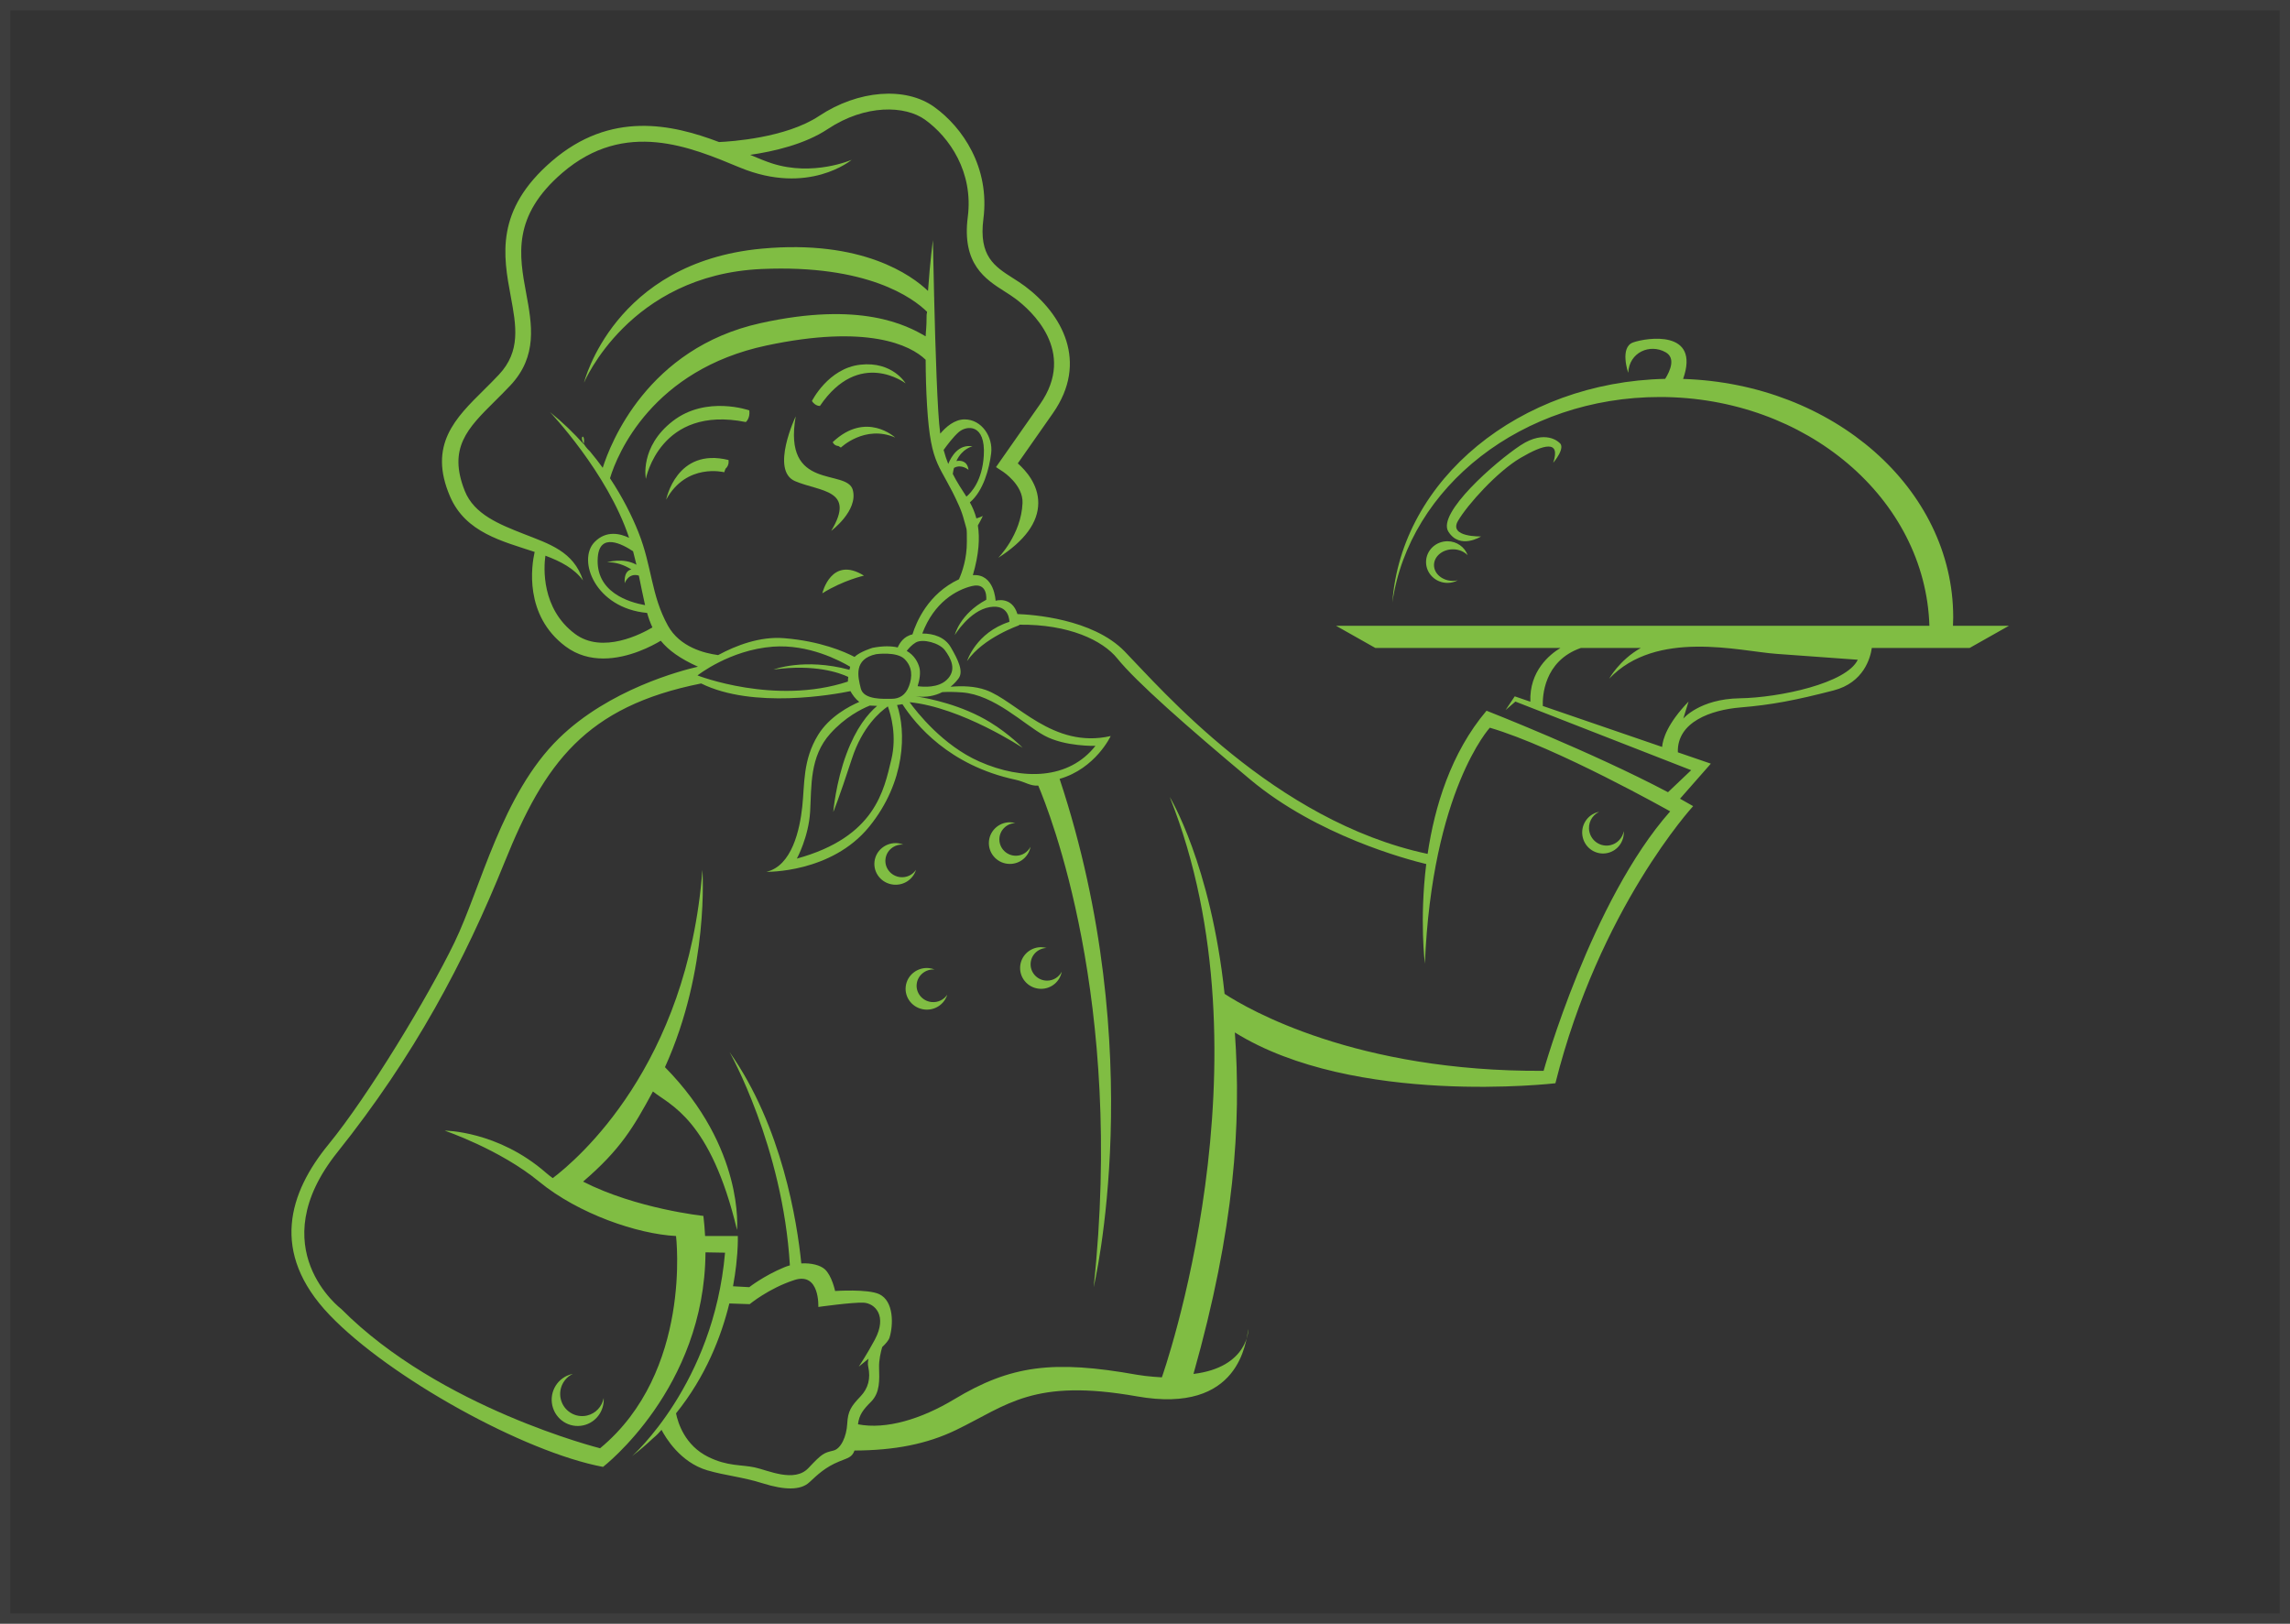
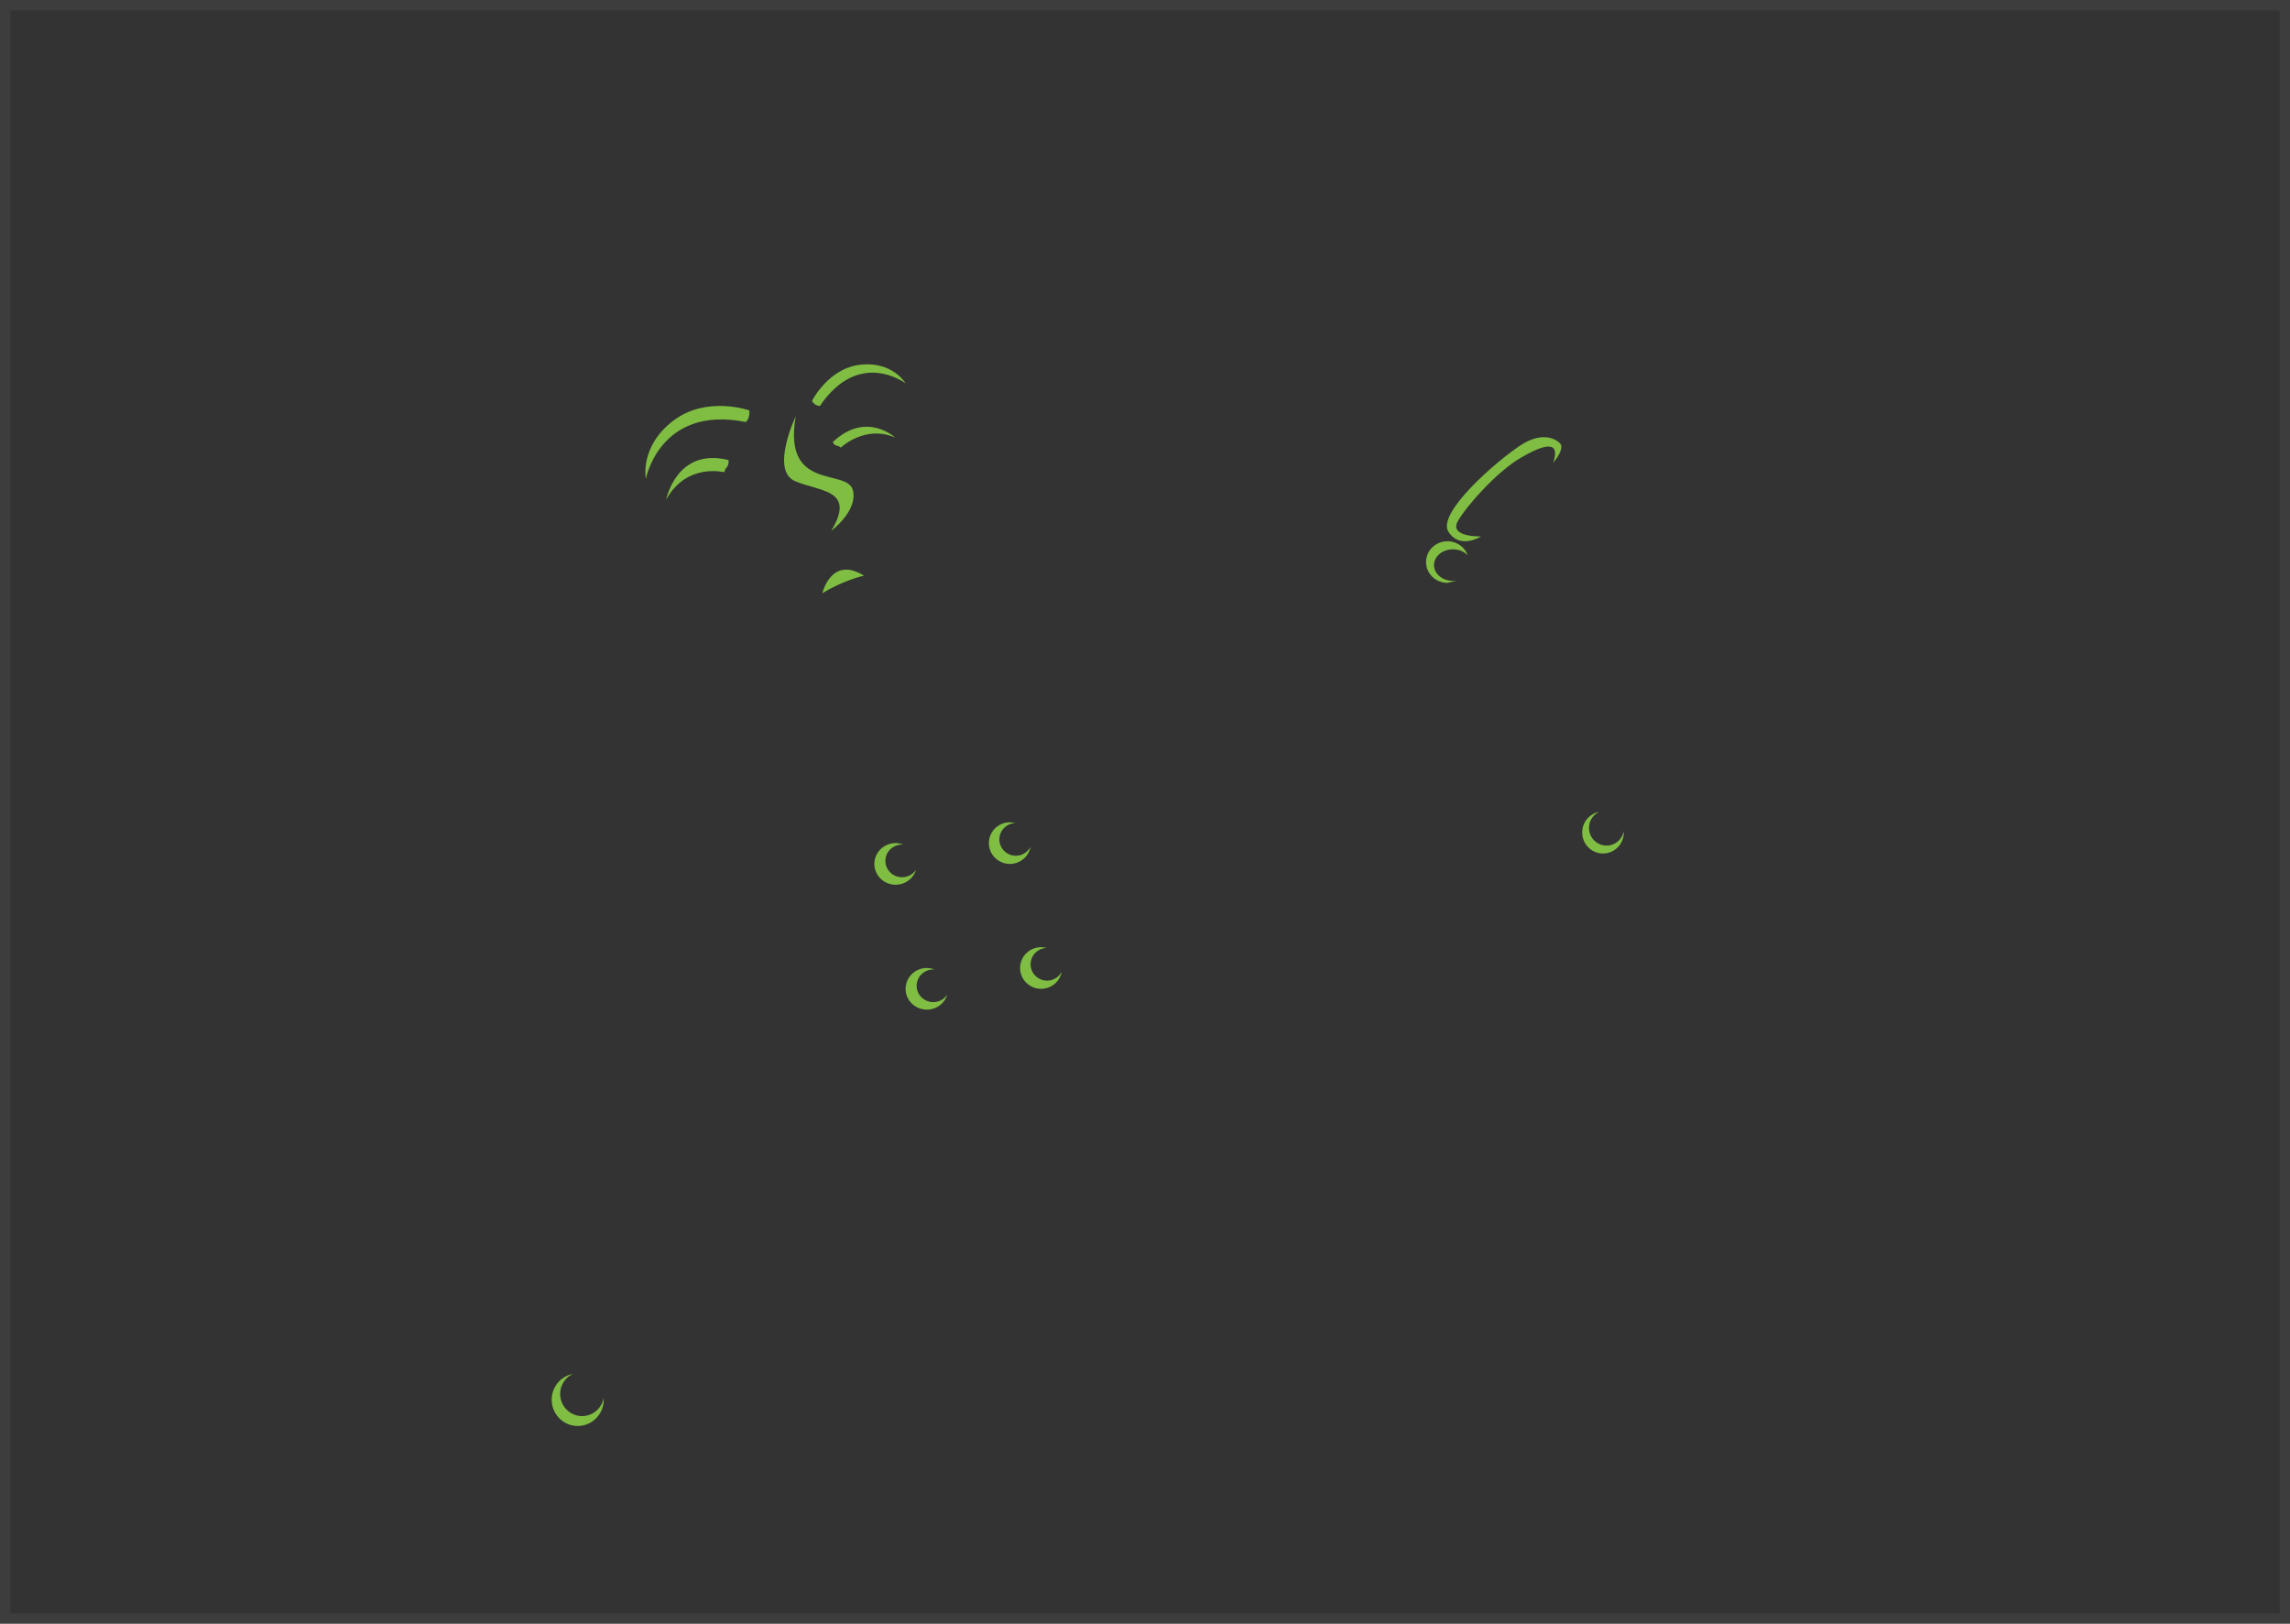
<svg xmlns="http://www.w3.org/2000/svg" width="220px" height="156px" viewBox="0 0 220 156" version="1.1">
  <rect x="0" y="0" width="220" height="156" fill="#333333" stroke="none" />
  <title>chef</title>
  <desc>Created with Sketch.</desc>
  <g id="Welcome" stroke="none" stroke-width="1" fill="none" fill-rule="evenodd">
    <g id="chef">
      <g id="Group-15">
        <g id="Group-19">
-           <path d="M167.134,67.088 C163.29,67.151 161.715,69.035 161.715,69.035 L162.219,67.402 C160.171,69.528 159.742,71.018 159.678,71.76 L148.217,67.826 C148.183,66.953 148.289,63.507 151.87,62.253 L157.629,62.253 C155.55,63.432 154.594,65.205 154.594,65.205 C159.131,60.433 167.134,62.567 170.662,62.819 C174.191,63.07 178.476,63.384 178.476,63.384 C177.405,65.644 170.977,67.026 167.134,67.088 Z M148.293,102.879 C130.275,102.989 119.919,96.965 117.645,95.483 C116.316,83.004 112.377,76.57 112.377,76.57 C122.458,101.811 111.62,132.327 111.62,132.327 C111.62,132.327 110.219,132.255 109.226,132.077 C101.191,130.641 97.096,131.166 91.677,134.431 C88.518,136.335 85.123,137.365 82.427,136.838 C82.532,135.922 82.942,135.408 83.673,134.679 C84.565,133.79 84.483,132.564 84.453,131.368 C84.435,130.667 84.607,129.919 84.752,129.419 C85.112,129.076 85.38,128.76 85.458,128.507 C85.827,127.298 85.888,125.012 84.473,124.338 C83.38,123.817 80.228,124.031 80.228,124.031 C80.228,124.031 79.92,122.56 79.243,121.946 C78.808,121.552 77.947,121.326 76.981,121.382 C76.577,117.382 75.131,108.211 70.09,101.08 C70.09,101.08 75.207,110.141 75.884,121.567 C75.7,121.619 75.515,121.682 75.334,121.757 C73.365,122.575 71.983,123.663 71.983,123.663 L70.421,123.577 C70.559,122.832 70.657,122.148 70.726,121.545 L70.833,120.391 C70.904,119.358 70.883,118.749 70.883,118.749 L67.738,118.749 C67.704,118.116 67.656,117.476 67.575,116.818 C67.575,116.818 61.133,116.137 56.015,113.522 C59.591,110.46 60.854,108.321 62.725,104.861 C64.369,106.186 68.255,107.503 70.806,118.163 C70.806,118.163 71.552,110.308 63.883,102.527 C68.171,93.078 67.481,83.571 67.481,83.571 C66.052,102.41 55.443,111.417 53.104,113.186 C52.877,113.022 52.657,112.854 52.452,112.674 C47.821,108.624 42.717,108.624 42.717,108.624 C42.717,108.624 48.01,110.414 51.791,113.522 C55.571,116.63 61.259,118.561 64.946,118.749 C64.946,118.749 66.535,131.794 57.651,139.14 C57.651,139.14 42.244,135.279 32.793,125.766 C32.793,125.766 25.042,119.927 32.415,110.697 C39.787,101.466 44.607,92.424 48.483,82.817 C52.311,73.326 56.237,67.882 67.36,65.663 C72.354,68.126 80.088,66.731 81.7,66.4 C81.891,66.748 82.186,67.156 82.55,67.435 C81.619,67.834 79.674,68.838 78.586,70.62 C77.121,73.022 77.31,75.283 77.074,77.496 C76.838,79.709 76.082,83.194 73.624,83.759 C73.624,83.759 79.862,83.9 83.501,79.427 C87.033,75.084 87.048,70.254 86.181,67.734 C86.368,67.713 86.542,67.687 86.697,67.656 C87.967,69.614 91.176,73.538 97.537,74.906 C98.494,75.111 98.953,75.53 99.746,75.478 C100.802,77.985 108.029,96 105.067,123.662 C105.067,123.662 110.5,101.08 101.796,74.83 C105.258,73.832 106.705,70.714 106.705,70.714 C101.129,71.986 97.632,67.324 94.702,66.288 C93.663,65.921 92.452,65.879 91.322,65.979 C91.691,65.678 91.951,65.369 92.102,65.158 C92.575,64.498 92.055,63.415 91.346,62.191 C90.778,61.21 89.694,60.864 88.604,60.863 C89.737,57.856 91.882,56.666 93.378,56.304 C94.938,55.928 94.749,57.623 94.749,57.623 C92.197,58.989 91.724,61.013 91.724,61.013 C91.724,61.013 93.142,58.659 95.08,58.329 C97.017,57.999 96.97,59.742 96.97,59.742 C93.756,60.778 92.906,63.509 92.906,63.509 C94.465,61.249 97.915,60.072 97.915,60.072 C97.914,60.052 97.912,60.035 97.911,60.016 C102.702,59.963 105.937,61.528 107.336,63.258 C109.163,65.519 114.054,69.828 120.127,74.906 C126.552,80.278 135.152,82.564 137.019,83.013 C136.359,88.358 136.888,92.582 136.888,92.582 C137.581,75.942 143.126,69.914 143.126,69.914 C149.553,71.798 160.455,77.951 160.455,77.951 C152.893,86.491 148.293,102.879 148.293,102.879 Z M81.393,136.783 C81.331,138.009 80.788,139.182 80.08,139.358 C79.152,139.59 79.02,139.598 77.667,141.039 C76.313,142.48 73.79,141.253 72.498,140.977 C71.206,140.702 69.908,140.888 68.049,139.975 C65.797,138.869 65.132,136.708 64.946,135.785 C67.81,132.238 69.297,128.377 70.067,125.229 L72.021,125.296 C72.021,125.296 73.857,123.773 76.319,122.976 C78.78,122.179 78.617,125.564 78.617,125.564 C78.617,125.564 81.946,125.096 82.976,125.155 C84.053,125.216 85.273,126.412 84.042,128.711 C83.301,130.097 82.504,131.297 82.504,131.297 C82.783,131.059 83.109,130.8 83.44,130.534 C83.379,130.775 83.354,131.039 83.411,131.303 C83.657,132.447 83.412,133.375 82.672,134.154 C81.77,135.104 81.455,135.557 81.393,136.783 Z M74.254,62.128 C77.674,61.87 80.705,63.477 81.677,64.058 C81.653,64.153 81.631,64.251 81.609,64.35 C77.267,63.181 74.317,64.326 74.317,64.326 C78.314,63.778 80.68,64.65 81.492,65.035 C81.473,65.191 81.458,65.344 81.456,65.482 C74.444,67.795 67.008,64.891 67.008,64.891 C67.008,64.891 70.096,62.442 74.254,62.128 Z M90.921,65.346 C90.114,66.08 88.788,66.01 88.157,65.925 C88.357,65.295 88.455,64.61 88.322,64.122 C88.177,63.592 87.832,62.954 87.109,62.536 C87.311,62.274 87.619,61.932 87.991,61.72 C88.652,61.343 90.259,61.767 90.779,62.473 C91.299,63.18 92.008,64.357 90.921,65.346 Z M87.758,66.866 C87.823,66.871 87.887,66.886 87.948,66.894 C87.88,66.884 87.817,66.874 87.758,66.866 Z M98.246,71.845 C98.246,71.845 96.97,70.526 95.127,69.396 C92.421,67.737 89.302,67.104 87.957,66.896 C89.012,67.042 89.864,66.828 90.526,66.495 C91,66.466 91.629,66.463 92.433,66.523 C95.552,66.759 98.341,69.584 100.326,70.667 C102.31,71.751 105.24,71.656 105.24,71.656 C102.688,74.906 98.246,75 94.087,73.163 C90.579,71.614 88.079,68.422 87.383,67.462 C92.375,67.961 98.246,71.845 98.246,71.845 Z M85.675,67.136 C84.966,67.136 82.981,67.277 82.698,66.147 C82.414,65.016 81.989,63.321 84.163,62.85 C84.163,62.85 86.148,62.567 86.904,63.321 C87.66,64.075 87.66,65.016 87.329,65.911 C86.998,66.806 86.384,67.136 85.675,67.136 Z M81.847,72.881 C82.837,69.851 84.514,68.403 85.296,67.866 C85.586,68.658 86.18,70.699 85.628,72.975 C84.919,75.895 84.116,80.416 76.554,82.488 C76.554,82.488 77.688,80.416 77.83,77.967 C77.972,75.518 77.771,72.695 79.768,70.479 C81.178,68.914 82.717,68.13 83.563,67.787 C83.764,67.803 84.004,67.814 84.265,67.818 C83.366,68.584 82.253,69.936 81.327,72.41 C80.288,75.188 80.051,78.014 80.051,78.014 C80.051,78.014 80.524,76.931 81.847,72.881 Z M64.172,60.119 C62.534,57.168 62.66,54.467 61.337,51.14 C60.727,49.605 59.831,47.803 58.602,45.949 C59.314,43.56 62.708,35.523 73.624,33.196 C83.305,31.133 87.471,33.142 88.928,34.565 C88.932,35.98 88.971,37.457 89.062,38.958 C89.432,45.039 90.322,44.484 92.15,48.628 C92.356,49.097 92.51,49.555 92.624,50.002 C92.886,51 92.886,50.53 92.886,52.032 C92.896,53.654 92.441,54.953 92.126,55.654 C89.153,57.044 88.018,59.79 87.66,60.948 C86.811,61.134 86.407,61.815 86.244,62.202 C85.624,62.059 84.835,62.044 83.832,62.238 C83.832,62.238 82.642,62.592 82.093,63.112 C81.147,62.617 78.82,61.594 75.325,61.312 C73.014,61.125 70.719,62.003 68.991,62.936 C67.658,62.762 65.309,62.166 64.172,60.119 Z M57.43,53.526 C57.623,51.125 59.803,52.285 60.82,52.964 C60.941,53.414 61.047,53.843 61.144,54.257 C59.856,53.53 58.312,54.028 58.312,54.028 C59.195,53.975 60.009,54.308 60.654,54.707 C60.283,54.791 59.956,55.115 60.014,56.037 C60.014,56.037 60.365,54.996 61.375,55.298 C61.599,56.357 61.772,57.295 61.972,58.138 C60.45,57.871 57.159,56.904 57.43,53.526 Z M92.102,41.517 C92.859,40.858 94.702,40.669 94.513,43.778 C94.365,46.196 93.306,47.327 92.842,47.712 C92.404,47.034 91.946,46.347 91.534,45.535 C91.562,45.323 91.603,45.134 91.649,44.955 C92.368,44.544 93.048,45.143 93.048,45.143 C92.921,44.26 92.286,44.222 91.88,44.294 C92.45,43.066 93.426,42.883 93.426,42.883 C92.09,42.65 91.393,43.849 91.098,44.574 C90.934,44.163 90.783,43.718 90.653,43.228 C90.985,42.765 91.587,41.966 92.102,41.517 Z M187.644,59.302 C187.644,46.936 176.117,36.863 161.697,36.406 C163.379,31.631 158.179,32.442 156.894,32.899 C155.571,33.37 156.422,35.819 156.422,35.819 C156.516,33.841 158.501,32.993 160.014,33.841 C160.992,34.39 160.467,35.607 159.974,36.398 C145.962,36.703 134.612,46.084 133.763,57.883 C135.377,46.752 146.263,38.142 159.462,38.142 C173.532,38.142 184.976,47.926 185.358,60.119 L128.35,60.119 L132.131,62.253 L149.907,62.253 C148.884,62.875 146.907,64.467 147.022,67.415 L145.521,66.9 L144.639,68.219 L145.584,67.403 L162.471,73.995 L160.245,76.111 C152.963,72.258 142.811,68.281 142.811,68.281 C139.383,72.331 137.823,77.505 137.152,82.037 C122.406,78.907 111.482,66.102 108.029,62.567 C104.96,59.428 99.129,59.042 97.744,58.995 C97.209,57.235 95.647,57.717 95.647,57.717 C95.647,57.717 95.541,55.095 93.463,55.258 C94.054,53.229 94.137,51.696 93.944,50.481 C94.254,49.944 94.418,49.57 94.418,49.57 C94.418,49.57 94.188,49.69 93.802,49.805 C93.646,49.22 93.426,48.715 93.175,48.265 C94.48,47.162 95.042,45.015 95.222,43.542 C95.41,41.988 94.323,40.293 92.669,40.293 C91.68,40.293 90.846,41.049 90.333,41.659 C90.329,41.637 90.326,41.617 90.322,41.596 C90.057,39.743 89.86,33.403 89.745,28.653 L89.755,28.598 C89.755,28.598 89.751,28.592 89.743,28.582 C89.668,25.48 89.629,23.072 89.629,23.072 C89.629,23.072 89.359,24.991 89.154,27.951 C87.598,26.464 82.86,22.993 73.183,23.889 C58.942,25.207 56.107,36.761 56.107,36.761 C56.107,36.761 60.434,26.41 73.162,25.845 C83.35,25.393 87.721,28.639 89.062,29.954 C89.039,30.353 89.039,29.877 89.019,30.304 C89.019,31.537 88.936,31.861 88.928,32.313 C87.109,31.248 82.697,28.912 73.057,31.047 C62.196,33.452 58.642,42.61 57.904,44.943 C57.523,44.418 57.116,43.892 56.679,43.37 C55.237,42 56.302,41.344 56.079,42.678 C55.123,41.608 54.047,40.563 52.83,39.586 C52.83,39.586 58.359,45.39 60.438,51.672 C59.604,51.268 58.244,50.916 57.115,52.082 C55.439,53.812 57.178,58.431 62.167,58.886 C62.309,59.382 62.474,59.844 62.678,60.278 C61.677,60.873 57.888,62.878 55.237,60.897 C51.987,58.468 52.234,54.519 52.396,53.387 C53.868,53.937 55.172,54.616 56.015,55.768 C55.099,52.96 52.767,52.263 50.321,51.299 C47.973,50.375 45.546,49.419 44.649,47.158 C43.013,43.036 44.917,41.147 47.552,38.532 C48.036,38.052 48.536,37.556 49.035,37.024 C51.67,34.215 51.102,31.152 50.553,28.189 C49.877,24.543 49.178,20.773 54.017,16.61 C60.067,11.408 66.402,14.157 71.058,16.087 C77.688,18.834 81.821,15.353 81.821,15.353 C81.784,15.369 78.112,16.97 74.172,15.7 C73.564,15.504 72.86,15.213 72.067,14.877 C74.316,14.553 77.318,13.864 79.525,12.397 C83.14,9.996 86.964,10.129 88.871,11.502 C91.219,13.191 93.529,16.532 92.975,20.842 C92.391,25.378 94.678,26.832 96.515,28.001 C96.885,28.236 97.235,28.458 97.556,28.699 C99.012,29.787 103.486,33.734 99.91,38.841 L96.129,44.241 L95.687,44.876 L96.335,45.302 C96.354,45.315 98.307,46.581 98.234,48.331 C98.104,51.391 95.898,53.594 95.898,53.594 C98.445,51.963 99.74,50.191 99.746,48.329 C99.752,46.535 98.546,45.192 97.778,44.519 L101.15,39.703 C104.608,34.765 102.029,30.158 98.464,27.493 C98.097,27.219 97.706,26.97 97.329,26.731 C95.55,25.599 94.013,24.621 94.475,21.033 C95.114,16.068 92.457,12.223 89.757,10.28 C86.996,8.293 82.443,8.648 78.687,11.143 C75.491,13.266 70.152,13.601 69.077,13.647 C64.538,11.92 58.656,10.631 53.029,15.469 C47.533,20.196 48.347,24.588 49.066,28.463 C49.591,31.295 50.044,33.741 47.93,35.995 C47.449,36.508 46.959,36.994 46.485,37.464 C43.788,40.14 41.089,42.73 43.242,47.712 C44.739,51.175 48.259,51.995 51.364,53.026 C51.077,54.292 50.313,59.101 54.33,62.103 C55.475,62.959 56.739,63.264 57.96,63.264 C60.41,63.264 62.683,62.038 63.479,61.558 C64.225,62.473 65.325,63.274 67.053,64.052 C65.467,64.415 58.512,66.22 53.681,70.95 C48.199,76.319 46.214,85.266 43.662,90.541 C41.11,95.815 35.344,105.328 31.564,109.943 C27.783,114.558 25.893,120.304 31.658,126.331 C37.424,132.359 50.373,139.517 57.934,140.93 C57.934,140.93 67.703,133.418 67.776,120.317 L69.654,120.35 C68.567,132.971 60.723,139.894 60.723,139.894 C61.441,139.347 62.104,138.776 62.725,138.189 C63.131,137.853 63.303,137.652 63.553,137.37 C63.913,138.063 65.334,140.492 67.953,141.26 C69.69,141.769 71.244,141.873 73.306,142.517 C75.367,143.161 76.905,143.191 77.736,142.425 C78.566,141.659 79.284,140.953 80.638,140.402 C81.48,140.059 81.851,140.016 82.093,139.358 C85.894,139.342 89.028,138.755 91.88,137.37 C96.795,134.984 99.27,132.396 109.226,134.154 C119.181,135.912 119.686,128.812 119.938,127.681 C119.938,127.681 119.948,131.359 114.657,132 C118.605,118.035 119.26,107.992 118.632,99.192 C130.122,106.342 149.427,104.072 149.427,104.072 C153.649,87.244 162.66,77.449 162.66,77.449 C162.257,77.212 161.834,76.974 161.399,76.734 L164.361,73.367 L161.191,72.279 C161.097,69.354 164.39,68.201 167.197,67.968 C170.221,67.717 172.49,67.277 176.144,66.335 C179.069,65.581 179.692,63.183 179.825,62.253 C184.69,62.253 189.22,62.253 189.22,62.253 L193,60.119 L187.622,60.119 C187.634,59.847 187.644,59.576 187.644,59.302 Z" id="Fill-35" fill="#80BD43" />
-           <path d="M79.855,51 C82.262,47.011 78.788,47.252 76.381,46.225 C73.974,45.198 76.445,40 76.445,40 C75.175,47.252 81.365,44.975 81.928,47.071 C82.463,49.066 79.855,51 79.855,51 Z M69.699,45.035 L69.575,45.371 C69.575,45.371 65.962,44.433 64,48 C64,48 64.984,42.956 69.986,44.196 C69.986,44.196 70.097,44.683 69.699,45.035 Z M80.553,42.853 C80.114,42.822 80,42.476 80,42.476 C83.22,39.434 86,42.037 86,42.037 C83.092,40.776 80.782,43 80.782,43 L80.553,42.853 Z M71.986,39.427 C72.082,40.206 71.65,40.547 71.65,40.547 C63.393,38.891 62.049,46 62.049,46 C62.049,46 61.425,42.932 64.641,40.449 C67.857,37.966 71.986,39.427 71.986,39.427 Z M87,36.831 C87,36.831 82.549,33.433 78.771,38.999 C78.771,38.999 78.351,39.041 78,38.533 C78,38.533 79.56,35.38 82.658,35.037 C85.756,34.694 87,36.831 87,36.831 Z M57.995,134.314 C58.073,135.529 57.272,136.658 56.056,136.936 C54.709,137.246 53.369,136.394 53.063,135.035 C52.756,133.676 53.6,132.323 54.947,132.014 C54.973,132.008 54.999,132.006 55.025,132 C54.149,132.416 53.645,133.403 53.868,134.395 C54.127,135.54 55.256,136.257 56.391,135.997 C57.236,135.803 57.845,135.122 57.995,134.314 Z M96.009,80.643 C96.009,81.51 96.719,82.214 97.595,82.214 C98.21,82.214 98.737,81.863 99,81.356 C98.83,82.29 98.009,83 97.018,83 C95.904,83 95,82.104 95,81 C95,79.895 95.904,79 97.018,79 C97.201,79 97.374,79.032 97.542,79.076 C96.691,79.105 96.009,79.793 96.009,80.643 Z M99.009,92.643 C99.009,93.511 99.719,94.214 100.595,94.214 C101.21,94.214 101.737,93.864 102,93.357 C101.83,94.29 101.009,95 100.018,95 C98.904,95 98,94.104 98,93.001 C98,91.896 98.904,91 100.018,91 C100.201,91 100.374,91.032 100.542,91.077 C99.691,91.105 99.009,91.793 99.009,92.643 Z M88.068,94.536 C87.972,95.399 88.608,96.175 89.49,96.269 C90.109,96.336 90.679,96.044 91,95.569 C90.725,96.479 89.82,97.095 88.822,96.988 C87.7,96.867 86.889,95.88 87.012,94.783 C87.136,93.684 88.145,92.891 89.267,93.012 C89.451,93.032 89.622,93.083 89.786,93.145 C88.926,93.081 88.163,93.691 88.068,94.536 Z M86.49,84.27 C87.109,84.336 87.679,84.044 88,83.569 C87.725,84.478 86.82,85.095 85.821,84.988 C84.699,84.867 83.889,83.88 84.012,82.783 C84.135,81.684 85.145,80.892 86.267,81.012 C86.451,81.032 86.622,81.082 86.786,81.145 C85.926,81.081 85.163,81.691 85.068,82.536 C84.971,83.399 85.608,84.175 86.49,84.27 Z M83,55.304 C83,55.304 81,55.75 79,57 C79,57 79.855,53.344 83,55.304 Z M155.996,79.851 C156.058,80.823 155.418,81.727 154.445,81.949 C153.368,82.197 152.295,81.515 152.05,80.428 C151.805,79.341 152.48,78.258 153.557,78.011 C153.578,78.006 153.599,78.004 153.62,78 C152.919,78.333 152.516,79.123 152.695,79.916 C152.902,80.832 153.805,81.406 154.712,81.198 C155.389,81.043 155.876,80.497 155.996,79.851 Z M146.074,42.784 C148.478,41.201 149.772,42.505 149.772,42.505 C150.511,42.97 149.217,44.46 149.217,44.46 C149.957,42.226 148.293,42.691 146.074,43.995 C143.856,45.298 140.991,48.464 140.067,50.047 C139.143,51.63 142.285,51.537 142.285,51.537 C142.285,51.537 140.252,52.841 139.143,51.072 C138.034,49.302 143.672,44.367 146.074,42.784 Z M139.058,56 C137.921,56 137,55.105 137,54 C137,52.895 137.921,52 139.058,52 C139.957,52 140.721,52.562 141,53.344 C140.665,52.999 140.16,52.774 139.587,52.774 C138.58,52.774 137.764,53.453 137.764,54.291 C137.764,55.128 138.58,55.807 139.587,55.807 C139.749,55.807 139.903,55.783 140.053,55.75 C139.757,55.909 139.419,56 139.058,56 Z" id="Combined-Shape" fill="#80BD43" />
+           <path d="M79.855,51 C82.262,47.011 78.788,47.252 76.381,46.225 C73.974,45.198 76.445,40 76.445,40 C75.175,47.252 81.365,44.975 81.928,47.071 C82.463,49.066 79.855,51 79.855,51 Z M69.699,45.035 L69.575,45.371 C69.575,45.371 65.962,44.433 64,48 C64,48 64.984,42.956 69.986,44.196 C69.986,44.196 70.097,44.683 69.699,45.035 Z M80.553,42.853 C80.114,42.822 80,42.476 80,42.476 C83.22,39.434 86,42.037 86,42.037 C83.092,40.776 80.782,43 80.782,43 L80.553,42.853 Z M71.986,39.427 C72.082,40.206 71.65,40.547 71.65,40.547 C63.393,38.891 62.049,46 62.049,46 C62.049,46 61.425,42.932 64.641,40.449 C67.857,37.966 71.986,39.427 71.986,39.427 Z M87,36.831 C87,36.831 82.549,33.433 78.771,38.999 C78.771,38.999 78.351,39.041 78,38.533 C78,38.533 79.56,35.38 82.658,35.037 C85.756,34.694 87,36.831 87,36.831 Z M57.995,134.314 C58.073,135.529 57.272,136.658 56.056,136.936 C54.709,137.246 53.369,136.394 53.063,135.035 C52.756,133.676 53.6,132.323 54.947,132.014 C54.973,132.008 54.999,132.006 55.025,132 C54.149,132.416 53.645,133.403 53.868,134.395 C54.127,135.54 55.256,136.257 56.391,135.997 C57.236,135.803 57.845,135.122 57.995,134.314 Z M96.009,80.643 C96.009,81.51 96.719,82.214 97.595,82.214 C98.21,82.214 98.737,81.863 99,81.356 C98.83,82.29 98.009,83 97.018,83 C95.904,83 95,82.104 95,81 C95,79.895 95.904,79 97.018,79 C97.201,79 97.374,79.032 97.542,79.076 C96.691,79.105 96.009,79.793 96.009,80.643 Z M99.009,92.643 C99.009,93.511 99.719,94.214 100.595,94.214 C101.21,94.214 101.737,93.864 102,93.357 C101.83,94.29 101.009,95 100.018,95 C98.904,95 98,94.104 98,93.001 C98,91.896 98.904,91 100.018,91 C100.201,91 100.374,91.032 100.542,91.077 C99.691,91.105 99.009,91.793 99.009,92.643 Z M88.068,94.536 C87.972,95.399 88.608,96.175 89.49,96.269 C90.109,96.336 90.679,96.044 91,95.569 C90.725,96.479 89.82,97.095 88.822,96.988 C87.7,96.867 86.889,95.88 87.012,94.783 C87.136,93.684 88.145,92.891 89.267,93.012 C89.451,93.032 89.622,93.083 89.786,93.145 C88.926,93.081 88.163,93.691 88.068,94.536 Z M86.49,84.27 C87.109,84.336 87.679,84.044 88,83.569 C87.725,84.478 86.82,85.095 85.821,84.988 C84.699,84.867 83.889,83.88 84.012,82.783 C84.135,81.684 85.145,80.892 86.267,81.012 C86.451,81.032 86.622,81.082 86.786,81.145 C85.926,81.081 85.163,81.691 85.068,82.536 C84.971,83.399 85.608,84.175 86.49,84.27 Z M83,55.304 C83,55.304 81,55.75 79,57 C79,57 79.855,53.344 83,55.304 Z M155.996,79.851 C156.058,80.823 155.418,81.727 154.445,81.949 C153.368,82.197 152.295,81.515 152.05,80.428 C151.805,79.341 152.48,78.258 153.557,78.011 C153.578,78.006 153.599,78.004 153.62,78 C152.919,78.333 152.516,79.123 152.695,79.916 C152.902,80.832 153.805,81.406 154.712,81.198 C155.389,81.043 155.876,80.497 155.996,79.851 Z M146.074,42.784 C148.478,41.201 149.772,42.505 149.772,42.505 C150.511,42.97 149.217,44.46 149.217,44.46 C149.957,42.226 148.293,42.691 146.074,43.995 C143.856,45.298 140.991,48.464 140.067,50.047 C139.143,51.63 142.285,51.537 142.285,51.537 C142.285,51.537 140.252,52.841 139.143,51.072 C138.034,49.302 143.672,44.367 146.074,42.784 Z M139.058,56 C137.921,56 137,55.105 137,54 C137,52.895 137.921,52 139.058,52 C139.957,52 140.721,52.562 141,53.344 C140.665,52.999 140.16,52.774 139.587,52.774 C138.58,52.774 137.764,53.453 137.764,54.291 C137.764,55.128 138.58,55.807 139.587,55.807 C139.749,55.807 139.903,55.783 140.053,55.75 Z" id="Combined-Shape" fill="#80BD43" />
          <rect id="Rectangle-Copy-12" stroke-opacity="0.05" stroke="#FFFFFF" x="0.5" y="0.5" width="219" height="155" />
        </g>
      </g>
    </g>
  </g>
</svg>